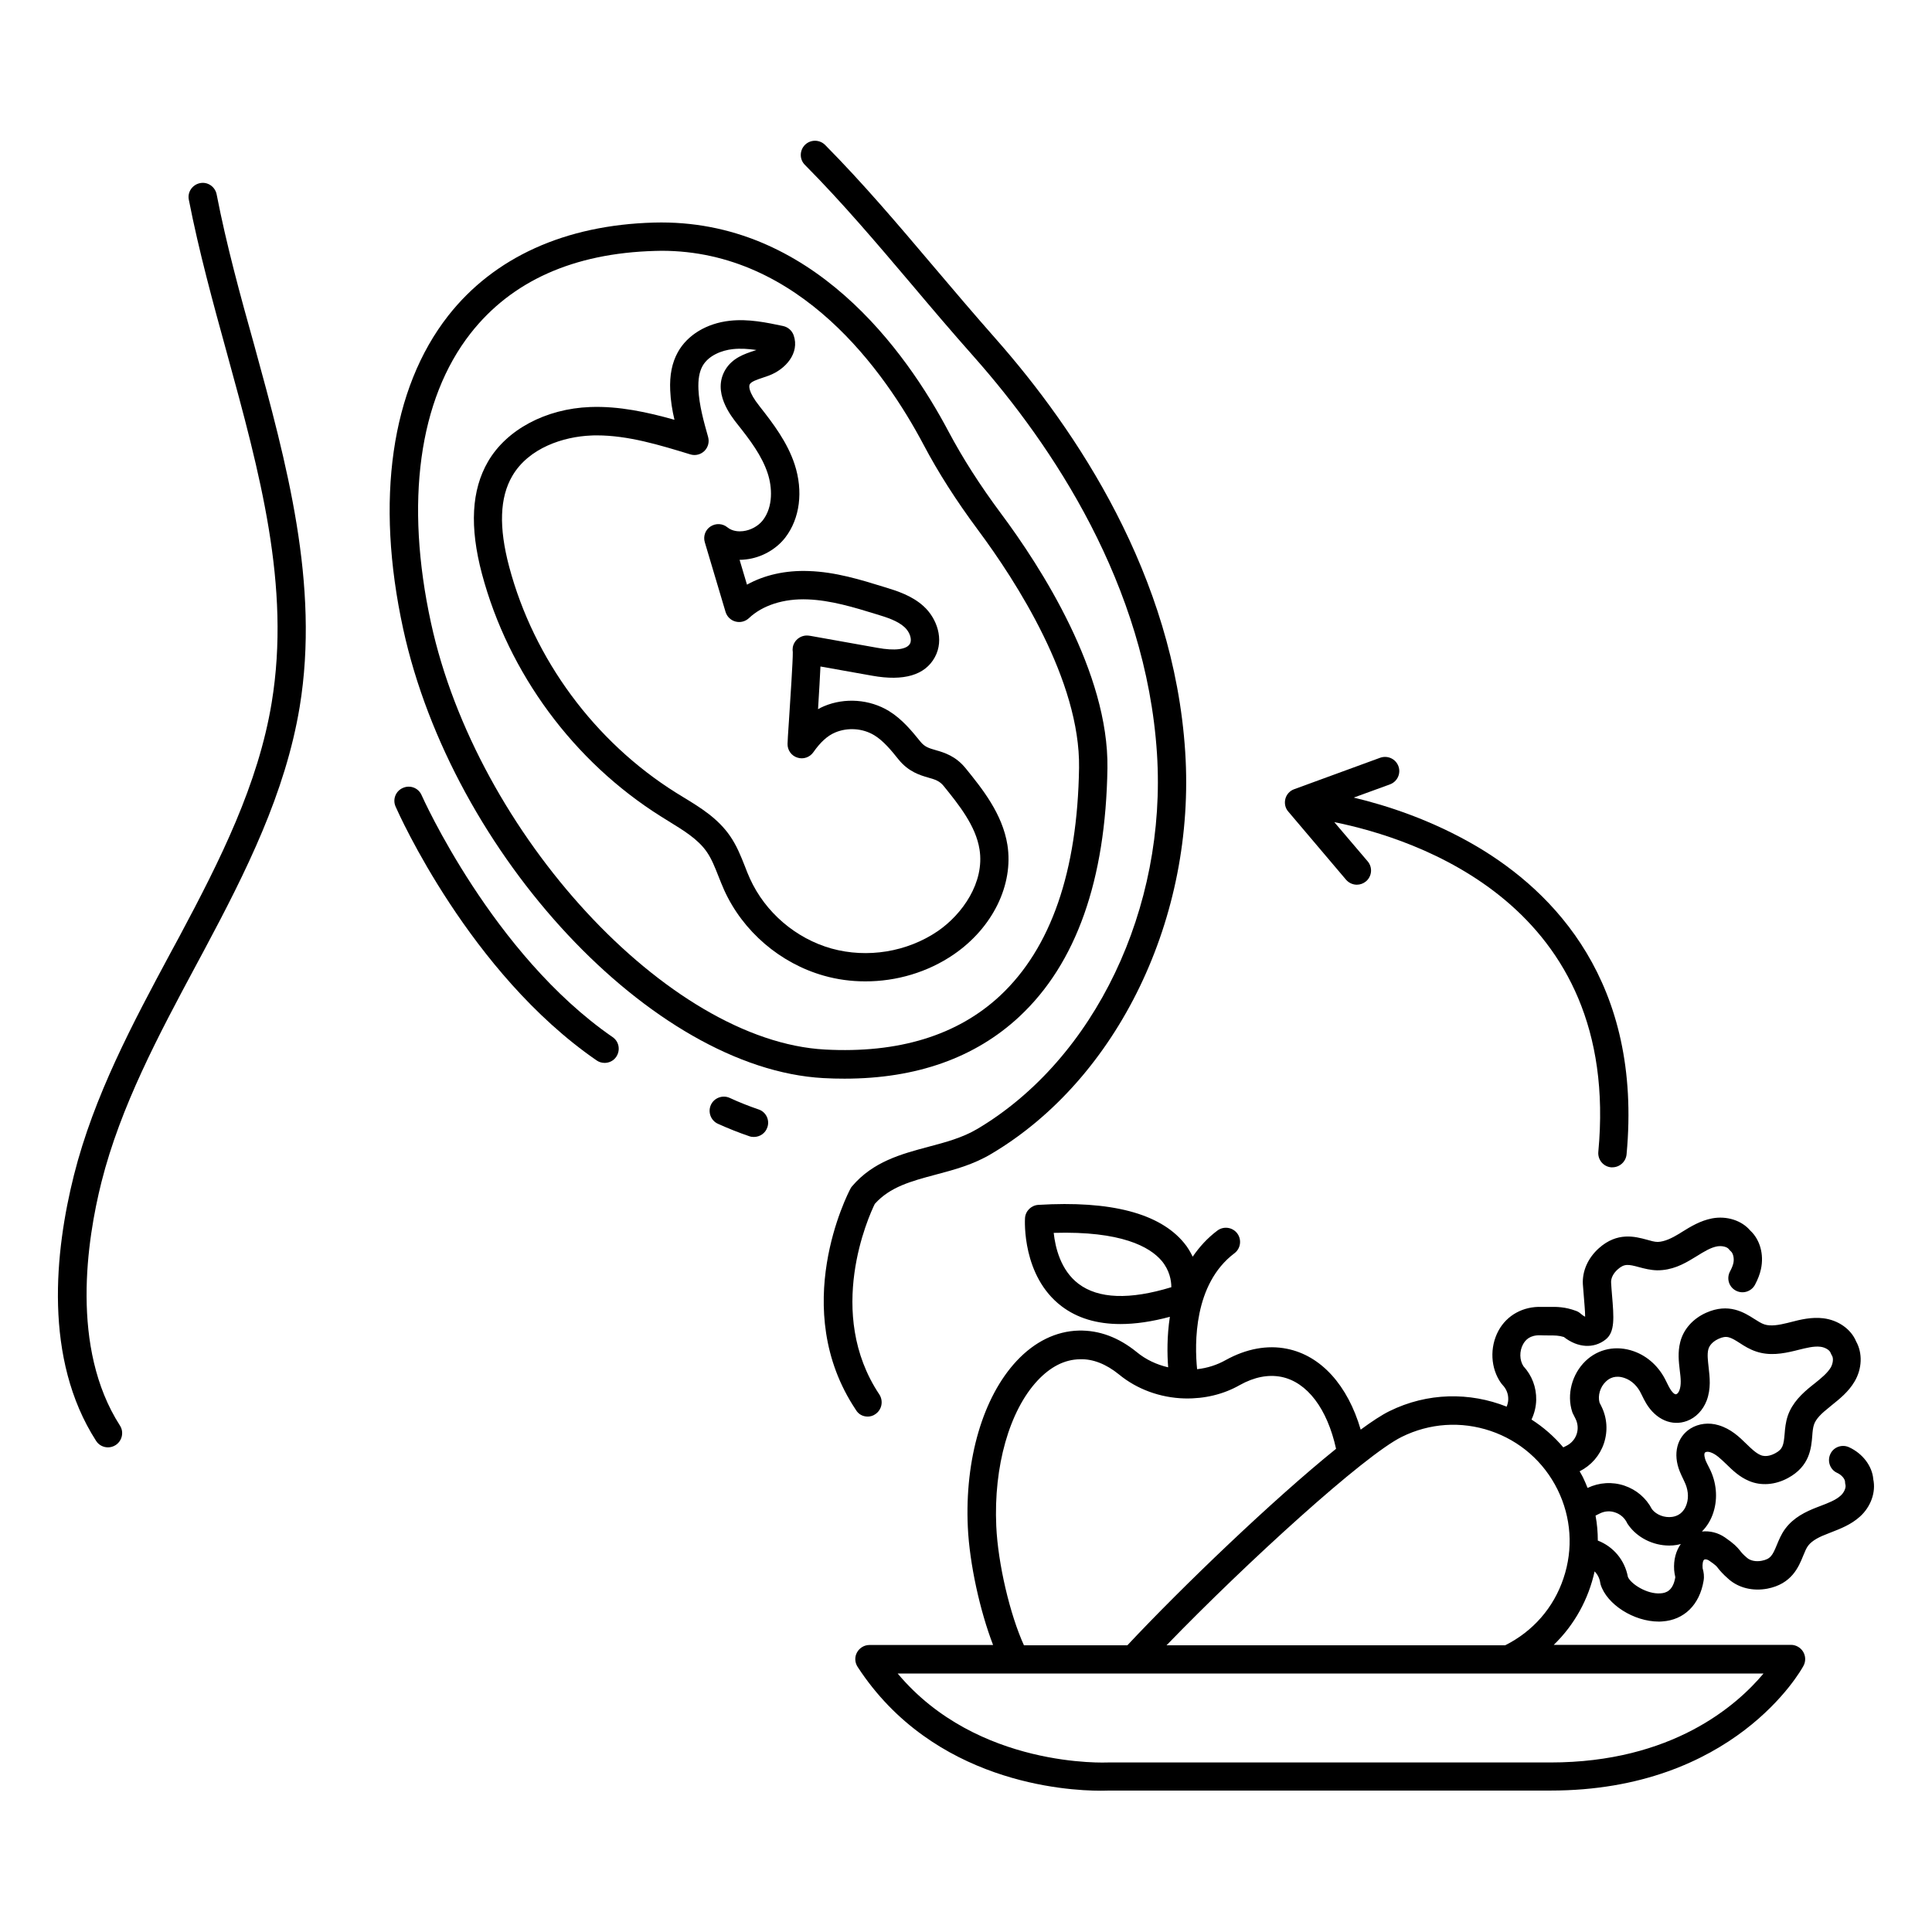
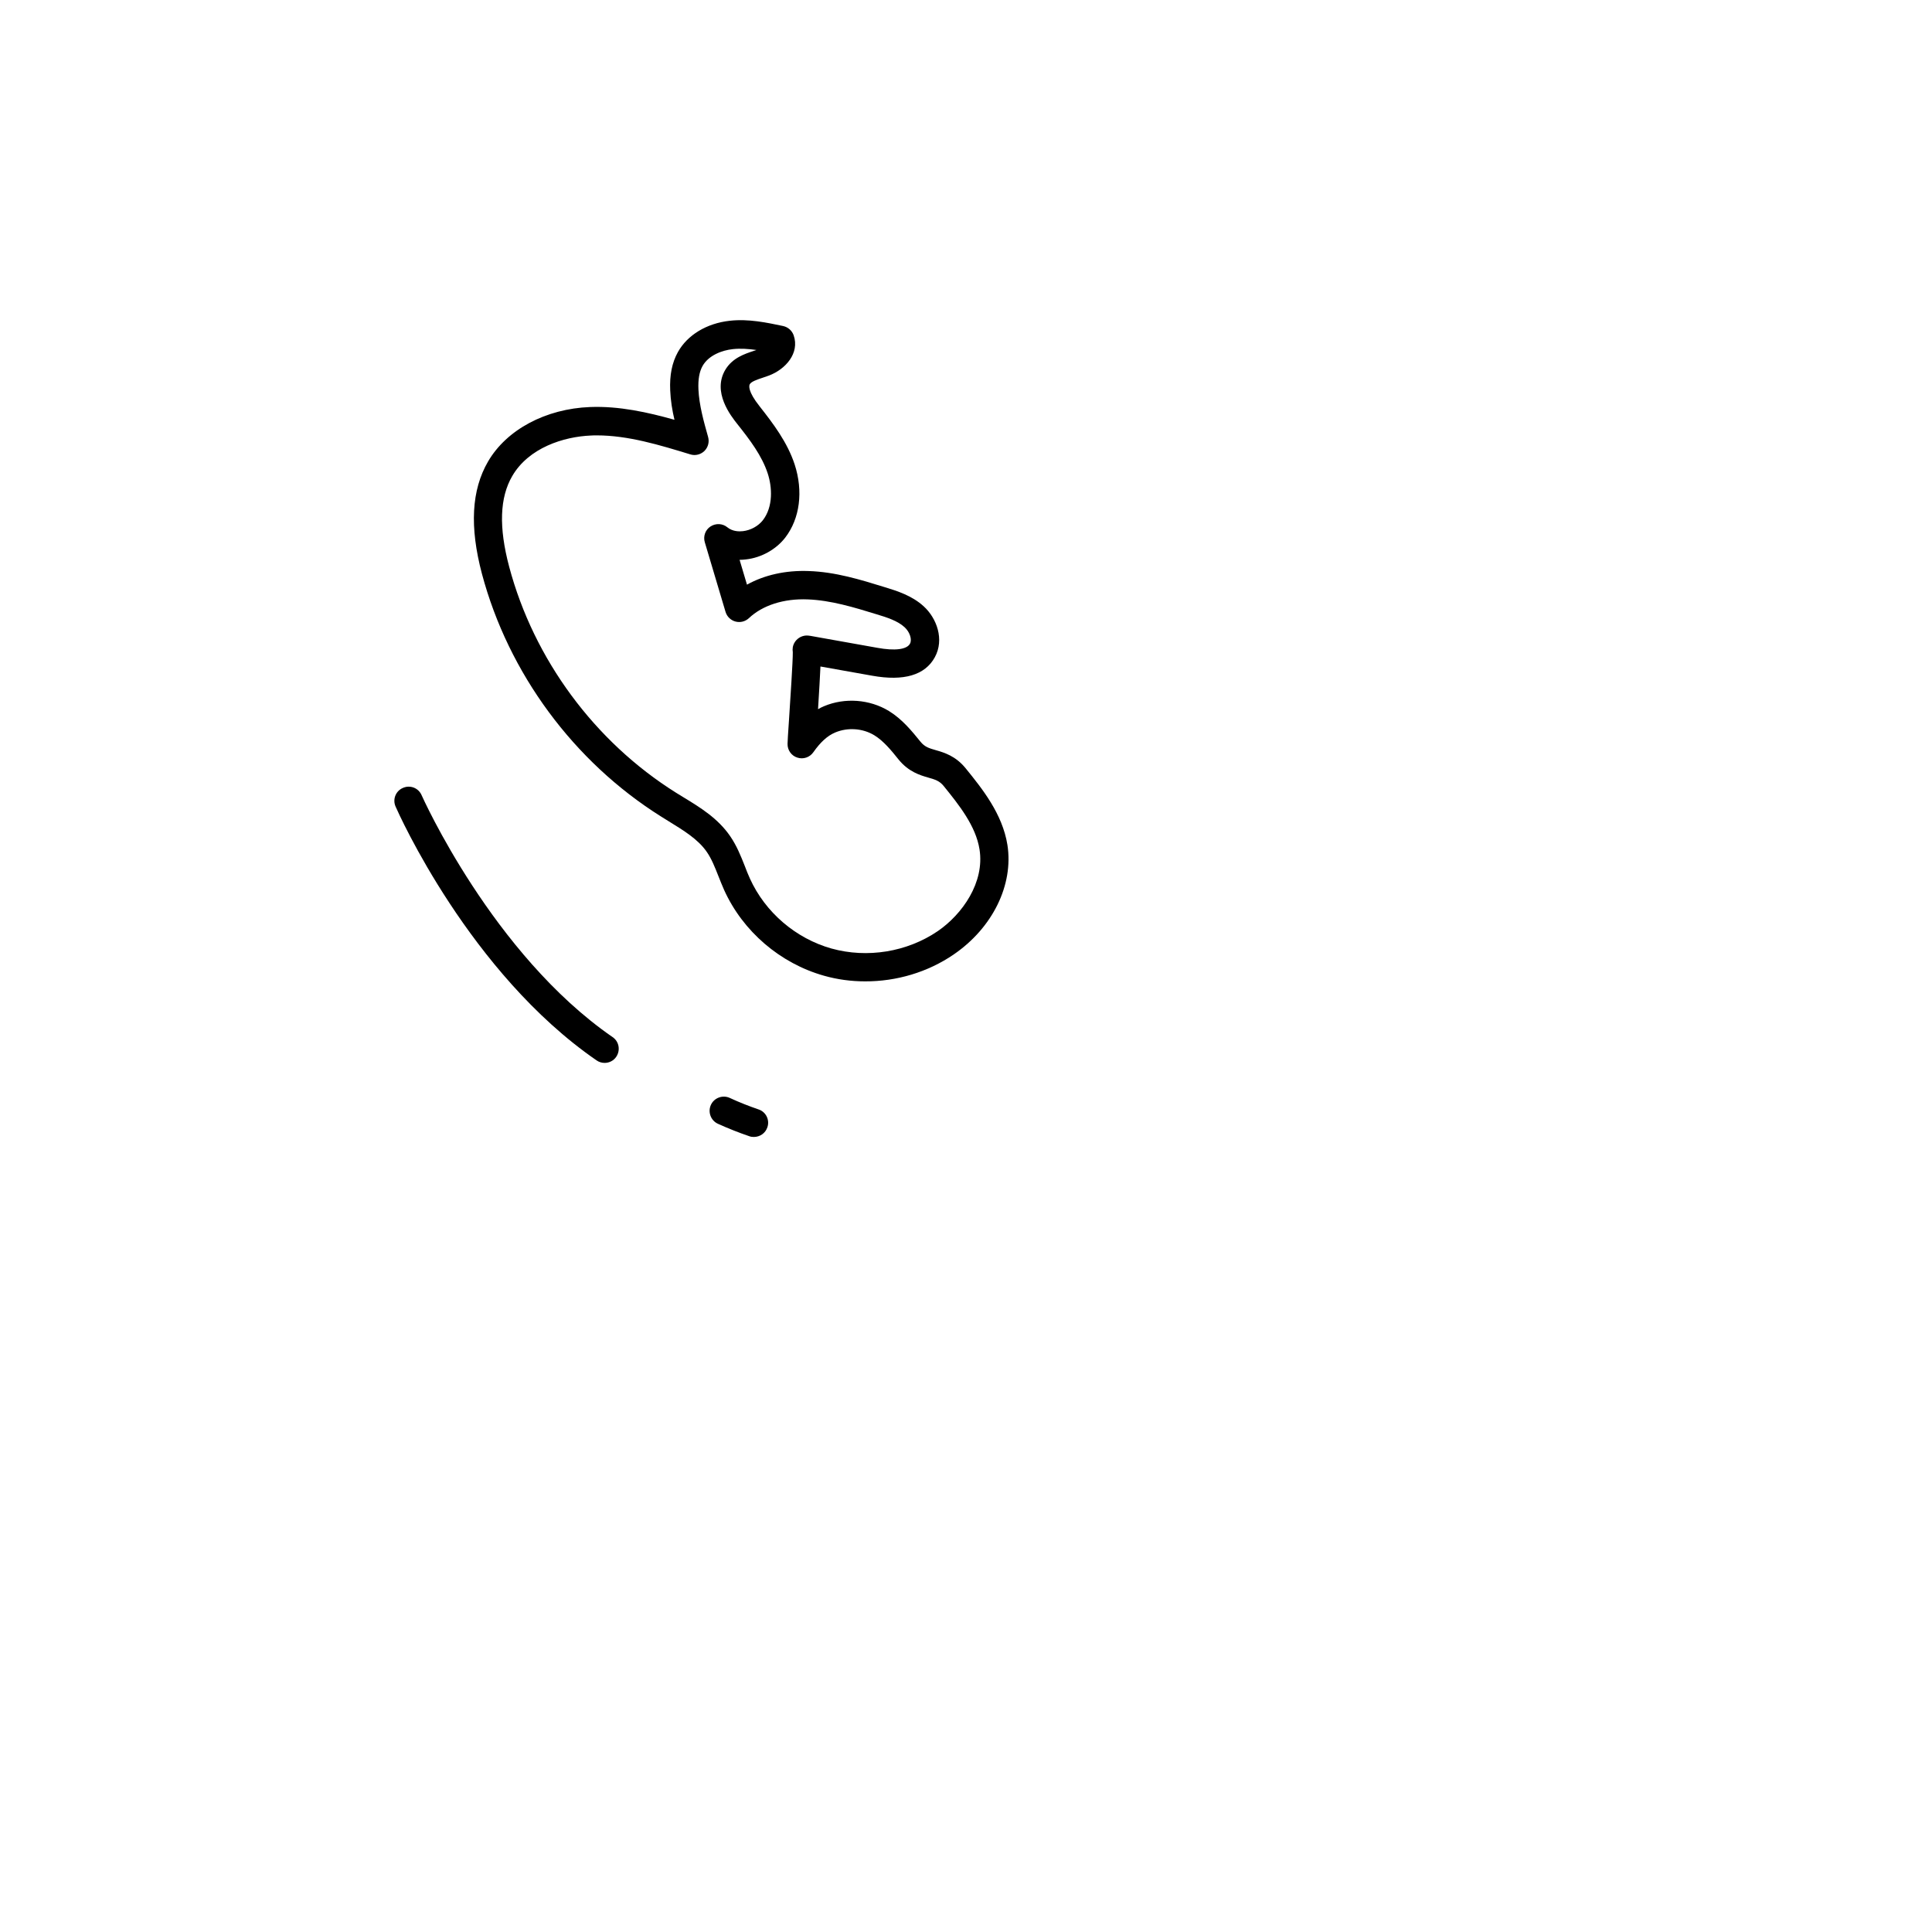
<svg xmlns="http://www.w3.org/2000/svg" fill="#000000" width="800px" height="800px" version="1.1" viewBox="144 144 512 512">
  <g>
-     <path d="m201.41 195.5c-0.414-2.031-2.367-3.383-4.398-2.969-2.031 0.414-3.383 2.367-2.969 4.398 2.668 13.648 6.43 27.371 10.078 40.605 8.723 31.77 16.957 61.773 11.883 92.641-3.57 21.695-13.648 41.77-24.516 62.113l-2.219 4.098c-10.039 18.688-20.379 38.012-25.68 59.066-5.039 20.078-8.121 48.613 5.867 70.383 0.715 1.129 1.918 1.73 3.16 1.73 0.676 0 1.391-0.188 2.031-0.602 1.73-1.129 2.258-3.461 1.129-5.188-13.195-20.566-8.723-49.254-4.887-64.52 5.074-20.113 15.191-39.027 25.004-57.336l2.219-4.137c11.168-20.906 21.508-41.582 25.305-64.441 5.34-32.484-3.496-64.707-12.031-95.836-3.66-13.051-7.383-26.621-9.977-40.008z" />
-     <path d="m373.91 519.41c0.715 0 1.43-0.188 2.066-0.641 1.73-1.164 2.18-3.496 1.055-5.227-14.398-21.582-2.82-47.223-1.203-50.492 4.023-4.512 9.625-6.016 16.094-7.746 4.965-1.316 10.078-2.668 14.926-5.602 33.461-19.926 54.066-62.676 51.246-106.4-3.008-46.883-28.949-85.383-50.156-109.45-5.941-6.731-11.355-13.121-16.617-19.324-9.551-11.281-18.574-21.918-28.648-32.109-1.465-1.465-3.836-1.504-5.34-0.039-1.465 1.465-1.504 3.836-0.039 5.301 9.887 9.965 18.801 20.492 28.273 31.656 5.266 6.242 10.715 12.672 16.73 19.438 20.453 23.16 45.418 60.156 48.312 104.93 2.633 40.98-16.469 80.949-47.562 99.445-3.984 2.367-8.383 3.535-13.047 4.773-7.18 1.918-14.625 3.91-20.191 10.453-0.188 0.188-0.34 0.453-0.453 0.676-0.676 1.277-16.43 31.77 1.43 58.539 0.719 1.246 1.922 1.812 3.125 1.812z" />
    <path d="m396.73 396.95c10.34-7.07 15.902-18.461 14.25-29.027-1.316-8.273-6.731-14.965-11.09-20.34-2.633-3.234-5.641-4.137-7.859-4.773-1.844-0.527-2.969-0.863-4.098-2.258-2.258-2.781-4.812-5.941-8.348-8.121-5.113-3.121-11.691-3.609-17.219-1.277-0.527 0.227-1.09 0.488-1.578 0.789 0.301-4.965 0.527-8.609 0.641-11.316l13.723 2.445c8.383 1.504 13.988-0.152 16.582-4.887 2.594-4.738 0.488-10.379-2.934-13.496-3.121-2.859-7.106-4.098-10.301-5.074-6.43-1.992-13.121-4.062-20.227-4.285-6.09-0.227-11.73 1.055-16.316 3.609l-1.957-6.578c0.453 0 1.129-0.039 1.691-0.113 4.062-0.453 7.973-2.633 10.414-5.789 3.871-5.039 4.812-12.258 2.481-19.402-1.918-5.828-5.641-10.754-9.25-15.34-3.269-4.098-2.82-5.566-2.633-5.902 0.414-0.715 1.992-1.242 3.461-1.73 0.527-0.188 1.09-0.375 1.617-0.562 4.398-1.656 8.195-5.941 6.543-10.68-0.453-1.242-1.465-2.144-2.781-2.445-4.324-0.902-9.176-1.957-14.176-1.391-6.09 0.676-11.203 3.762-13.723 8.309-1.543 2.781-2.219 6.09-2.031 10.152 0.113 2.668 0.527 5.266 1.129 7.781-7.07-1.992-14.699-3.684-22.371-3.383-11.73 0.453-22.109 5.977-27.031 14.438-4.398 7.559-4.926 17.297-1.617 29.777 7.031 26.355 24.324 49.781 47.449 64.293l1.992 1.242c4.023 2.481 7.82 4.773 10.152 8.16 1.277 1.844 2.144 4.062 3.082 6.43 0.488 1.242 0.977 2.445 1.504 3.648 4.965 10.98 14.852 19.438 26.43 22.711 3.57 1.016 7.258 1.504 10.941 1.504 8.305 0.027 16.578-2.418 23.457-7.117zm-32.371-1.578c-9.477-2.668-17.559-9.586-21.617-18.535-0.488-1.09-0.941-2.18-1.355-3.309-1.055-2.668-2.144-5.414-3.91-7.973-3.234-4.699-7.894-7.559-12.406-10.301l-1.957-1.203c-21.508-13.496-37.637-35.305-44.176-59.855-2.781-10.453-2.519-18.348 0.828-24.062 4.363-7.481 13.609-10.414 20.828-10.715 0.527-0.039 1.016-0.039 1.543-0.039 8.348 0 16.695 2.559 24.816 5.039 1.316 0.414 2.746 0.039 3.723-0.902 0.977-0.977 1.355-2.367 0.977-3.723-1.164-4.137-2.367-8.422-2.559-12.594-0.113-2.633 0.227-4.664 1.09-6.203 1.578-2.82 5.152-4.172 8.008-4.473 2.031-0.227 4.137-0.074 6.277 0.227-0.227 0.074-0.453 0.152-0.676 0.227-2.519 0.828-5.641 1.879-7.519 4.926-3.648 5.977 1.465 12.371 3.16 14.512 3.348 4.211 6.469 8.348 8.008 13.008 1.203 3.648 1.504 8.836-1.277 12.445-1.203 1.543-3.234 2.668-5.301 2.894-0.941 0.113-2.707 0.113-4.098-1.016-1.277-1.055-3.082-1.129-4.473-0.227-1.391 0.902-1.992 2.633-1.504 4.211l5.488 18.422c0.375 1.242 1.355 2.219 2.633 2.559s2.594 0 3.57-0.902c3.57-3.383 9.211-5.227 15.566-4.965 6.129 0.227 12.293 2.106 18.273 3.949 2.746 0.828 5.566 1.73 7.406 3.422 1.391 1.277 2.031 3.269 1.43 4.363-0.828 1.543-3.984 1.957-8.684 1.09l-17.707-3.16c-0.113 0-0.188-0.039-0.301-0.039-2.031-0.34-3.984 1.016-4.363 3.047-0.074 0.453-0.074 0.902 0 1.316 0.039 2.144-0.676 12.82-1.016 18.086-0.227 3.234-0.375 5.715-0.375 6.203-0.039 1.656 1.016 3.16 2.594 3.648 1.578 0.527 3.309-0.074 4.25-1.43 1.879-2.668 3.723-4.363 5.789-5.227 3.309-1.391 7.293-1.129 10.379 0.754 2.445 1.504 4.473 3.984 6.43 6.43 2.633 3.234 5.641 4.137 7.859 4.773 1.844 0.527 2.969 0.863 4.098 2.258 3.984 4.926 8.496 10.527 9.477 16.77 1.391 8.762-4.551 17.184-11.055 21.656-8.168 5.555-18.695 7.246-28.172 4.617z" />
-     <path d="m414.17 413.38c15.039-14.023 22.859-36.168 23.312-65.797 0.375-25.305-17.559-53.238-28.312-67.637-5.527-7.445-10.039-14.512-13.797-21.582-11.207-21.168-36.207-56.508-78.055-55.379-23.574 0.641-42.41 9.211-54.555 24.703-15.113 19.324-19.363 48.801-11.918 82.977 13.047 59.816 66.098 116.55 111.33 119.04 1.918 0.113 3.797 0.152 5.641 0.152 19.059-0.004 34.625-5.531 46.355-16.473zm-155.95-104.3c-6.957-31.957-3.234-59.215 10.488-76.738 10.867-13.875 27.297-21.242 48.84-21.844 0.602 0 1.164-0.039 1.766-0.039 36.695 0 59.215 32.07 69.441 51.395 3.91 7.406 8.648 14.812 14.398 22.559 10.152 13.648 27.145 39.965 26.809 63.051-0.414 27.484-7.445 47.785-20.906 60.383-11.316 10.566-26.957 15.34-46.434 14.289-41.504-2.215-92.258-57.184-104.4-113.05z" />
    <path d="m345.03 438.01c-2.519-0.863-5.113-1.879-7.633-3.047-1.879-0.863-4.137-0.039-5 1.844-0.863 1.879-0.039 4.137 1.844 5 2.746 1.242 5.566 2.367 8.348 3.309 0.414 0.152 0.789 0.188 1.203 0.188 1.578 0 3.047-0.977 3.57-2.559 0.676-1.953-0.379-4.098-2.332-4.734z" />
    <path d="m255.73 354.73c-0.828-1.918-3.047-2.781-4.965-1.918-1.918 0.828-2.781 3.047-1.918 4.965 0.789 1.805 19.625 44.066 53.238 67.227 0.641 0.453 1.391 0.676 2.144 0.676 1.203 0 2.367-0.562 3.082-1.617 1.164-1.73 0.754-4.062-0.977-5.227-31.805-21.957-50.414-63.691-50.605-64.105z" />
-     <path d="m640.44 535.99c-0.301-3.496-2.82-6.805-6.43-8.461-1.879-0.863-4.137-0.039-4.965 1.844-0.863 1.879-0.039 4.137 1.844 4.965 1.09 0.488 2.031 1.543 2.066 2.332 0 0.262 0.039 0.562 0.113 0.828 0.188 0.754-0.375 2.066-1.277 2.859-1.316 1.203-3.309 1.957-5.375 2.746l-0.789 0.301c-3.121 1.203-6.316 2.746-8.535 5.754-1.055 1.43-1.656 2.934-2.219 4.285-1.129 2.746-1.656 3.723-3.984 4.172-1.504 0.301-2.969 0-3.836-0.715-1.203-1.016-1.578-1.504-1.918-1.957-0.828-1.016-1.543-1.805-3.984-3.496-1.844-1.277-4.023-1.805-6.129-1.578 1.391-1.391 2.445-3.121 3.082-5.188 1.164-3.684 0.789-7.934-1.09-11.582l-0.227-0.453c-0.262-0.527-0.527-1.016-0.754-1.543-0.188-0.488-0.641-1.918-0.113-2.219 0.262-0.188 0.789-0.188 1.277-0.039 1.504 0.453 2.781 1.73 4.285 3.16 1.617 1.578 3.461 3.383 5.977 4.438 3.195 1.391 6.992 1.09 10.379-0.754 5.789-3.121 6.168-7.973 6.43-11.168 0.074-1.129 0.188-2.18 0.453-2.969 0.527-1.578 1.992-2.969 4.023-4.586l0.676-0.562c2.066-1.656 4.438-3.535 6.055-6.277 2.031-3.422 2.144-7.559 0.414-10.641-1.355-3.269-4.738-5.641-8.684-6.129-3.121-0.375-6.055 0.34-8.648 1.016l-0.902 0.227c-2.144 0.527-4.398 0.941-6.09 0.375-0.789-0.262-1.691-0.828-2.633-1.43-2.707-1.73-6.805-4.324-12.785-1.656-3.535 1.578-6.055 4.438-6.879 7.82-0.676 2.668-0.375 5.188-0.113 7.445 0.262 2.066 0.453 3.871-0.113 5.34-0.188 0.488-0.488 0.863-0.789 0.977-0.488 0.227-1.316-0.789-1.691-1.465-0.301-0.488-0.527-0.977-0.789-1.504l-0.227-0.453c-1.805-3.797-4.852-6.617-8.535-7.934-4.625-1.656-9.438-0.715-12.859 2.594-3.57 3.461-5 8.875-3.496 13.461 0.074 0.188 0.113 0.34 0.227 0.527l0.641 1.277c0.641 1.277 0.754 2.746 0.301 4.098-0.453 1.355-1.43 2.445-2.707 3.082l-0.828 0.414c-2.445-2.894-5.301-5.375-8.422-7.371 0.754-1.617 1.203-3.383 1.242-5.188 0.074-3.348-1.129-6.504-3.383-8.949-1.055-1.617-1.09-3.984-0.113-5.789 0.641-1.164 1.805-2.481 4.586-2.406 0.828 0.039 1.578 0.039 2.293 0.039 1.578 0 2.594 0 3.949 0.414 3.648 2.859 7.894 3.16 11.055 0.676 2.519-1.992 2.219-5.715 1.691-11.957-0.074-1.09-0.188-2.144-0.227-3.121-0.074-1.164 0.562-2.445 1.73-3.496 1.766-1.578 2.82-1.391 5.715-0.602 1.391 0.375 3.008 0.789 4.773 0.828 3.91 0 6.879-1.543 9.738-3.309l0.754-0.453c1.879-1.164 3.684-2.293 5.453-2.594 1.203-0.188 2.559 0.113 3.047 0.754 0.152 0.227 0.375 0.414 0.562 0.602 0.527 0.453 0.902 1.766 0.641 3.047-0.152 0.676-0.453 1.43-0.902 2.258-0.977 1.844-0.301 4.098 1.543 5.074 1.844 0.977 4.098 0.262 5.074-1.543 0.754-1.43 1.277-2.746 1.578-4.137 0.863-3.91-0.262-7.859-2.82-10.227-2.293-2.707-6.242-3.949-10.113-3.234-3.121 0.602-5.715 2.18-8.008 3.609l-0.715 0.453c-1.918 1.164-3.836 2.106-5.676 2.18-0.863 0-1.879-0.301-2.934-0.602-3.082-0.828-7.781-2.106-12.672 2.258-2.894 2.594-4.438 6.055-4.25 9.551 0.074 1.016 0.152 2.144 0.262 3.309 0.113 1.543 0.34 3.797 0.34 5.301-0.414-0.188-0.863-0.527-1.203-0.828s-0.754-0.562-1.203-0.715c-2.934-1.09-5.113-1.09-7.18-1.055h-1.918c-4.852-0.188-9.211 2.144-11.469 6.316-2.367 4.398-2.106 9.965 0.715 13.91 0.113 0.152 0.227 0.301 0.375 0.453 1.016 1.055 1.543 2.406 1.504 3.836 0 0.676-0.188 1.316-0.414 1.918-9.738-3.871-20.98-3.797-31.094 1.203-1.992 0.977-4.625 2.707-7.594 4.887-3.422-11.73-10.488-19.625-19.551-21.43-5.188-1.055-10.789 0-16.168 2.969-2.332 1.316-4.887 2.144-7.633 2.445-0.676-6.731-0.941-22.559 9.887-30.719 1.656-1.242 1.992-3.609 0.754-5.266-1.242-1.656-3.609-1.992-5.266-0.754-2.707 2.031-4.812 4.398-6.543 6.918-0.602-1.203-1.277-2.445-2.293-3.648-6.469-7.859-19.438-11.242-38.613-10.078-1.879 0.113-3.422 1.617-3.535 3.535-0.039 0.641-0.789 15.301 9.625 23.273 4.172 3.195 9.398 4.773 15.68 4.773 3.949 0 8.348-0.641 13.086-1.918-0.789 5.152-0.715 9.965-0.453 13.387-3.082-0.715-5.941-2.066-8.309-4.023-4.852-3.949-10-5.828-15.379-5.715-6.016 0.152-11.691 2.934-16.469 8.047-8.91 9.551-13.762 26.02-12.934 44.027 0.453 9.777 3.234 22.258 6.691 31.242l-32.742 0.008c-1.391 0-2.633 0.754-3.309 1.957-0.676 1.203-0.602 2.668 0.152 3.836 20.004 30.719 55.195 32.824 64.406 32.824 1.242 0 2.031-0.039 2.219-0.039h117c48.465 0 66.324-31.695 67.035-33.047 0.641-1.164 0.602-2.594-0.074-3.723-0.676-1.129-1.918-1.844-3.234-1.844h-62.863c5.527-5.34 9.211-12.145 10.828-19.477 0.754 0.789 1.277 1.766 1.465 2.894 0.039 0.188 0.074 0.375 0.113 0.562 1.656 5.34 8.836 9.852 15.414 9.852 0.301 0 0.641 0 0.941-0.039 5.789-0.375 9.887-4.438 10.941-10.754 0.227-1.277 0-2.367-0.188-3.082-0.039-0.113-0.074-0.262-0.074-0.414-0.074-0.789 0.039-2.031 0.527-2.18 0.34-0.074 0.828 0.039 1.242 0.34 1.691 1.164 1.957 1.465 2.332 1.992 0.488 0.602 1.164 1.465 2.894 2.969 2.633 2.258 6.316 3.16 10.152 2.445 6.469-1.242 8.309-5.754 9.512-8.723 0.414-1.016 0.828-2.031 1.316-2.668 1.09-1.43 3.121-2.406 5.227-3.195l0.754-0.301c2.519-0.977 5.375-2.066 7.746-4.211 2.883-2.598 4.273-6.469 3.523-9.93zm-210.62-51.77c-4.773-3.609-6.168-9.699-6.578-13.496 17.898-0.527 25.453 3.684 28.613 7.406 2.106 2.519 2.559 5.227 2.559 6.992-11.059 3.383-19.328 3.082-24.594-0.902zm139.23 42.297c1.09-3.269 0.863-6.769-0.676-9.852l-0.488-0.977c-0.488-1.844 0.152-4.098 1.656-5.527 0.941-0.941 2.594-1.844 5.074-0.941 1.805 0.641 3.383 2.144 4.324 4.172l0.227 0.453c0.34 0.676 0.676 1.391 1.09 2.066 2.594 4.324 6.844 6.129 10.789 4.664 2.367-0.863 4.25-2.859 5.227-5.375 1.203-3.195 0.828-6.203 0.527-8.875-0.188-1.766-0.414-3.422-0.074-4.738 0.414-1.578 2.031-2.481 2.707-2.781 2.144-0.977 3.121-0.488 5.641 1.129 1.203 0.789 2.594 1.656 4.285 2.219 3.535 1.203 7.031 0.602 10.301-0.188l0.902-0.227c2.144-0.527 4.172-1.055 5.902-0.828 1.203 0.152 2.406 0.863 2.668 1.617 0.113 0.262 0.227 0.527 0.375 0.754 0.414 0.676 0.262 2.066-0.34 3.121-0.902 1.504-2.519 2.82-4.25 4.211l-0.715 0.562c-2.633 2.106-5.227 4.551-6.43 8.047-0.562 1.691-0.715 3.309-0.828 4.773-0.262 2.969-0.453 4.062-2.519 5.152-0.641 0.34-2.332 1.129-3.871 0.453-1.242-0.527-2.445-1.691-3.723-2.934-1.918-1.879-4.098-3.984-7.371-4.965-2.594-0.789-5.301-0.453-7.445 0.863-3.609 2.258-4.738 6.731-2.859 11.391 0.301 0.754 0.641 1.43 0.977 2.144l0.227 0.488c0.977 1.957 1.242 4.098 0.641 5.941-0.789 2.519-2.519 3.269-3.836 3.461-2.031 0.301-4.211-0.527-5.375-2.031-1.543-2.969-4.098-5.152-7.293-6.242-3.234-1.09-6.691-0.863-9.777 0.602-0.375-0.977-0.789-1.918-1.242-2.859-0.262-0.527-0.562-1.016-0.863-1.543 3.09-1.574 5.348-4.168 6.438-7.402zm-161.03 21.918c-0.715-15.793 3.461-30.566 10.941-38.574 3.422-3.648 7.144-5.566 11.168-5.641 3.461-0.152 7.031 1.277 10.414 4.023 4.738 3.91 10.902 6.168 17.297 6.356h0.074 0.039 0.113c5.152 0.113 10.188-1.09 14.477-3.535 3.836-2.144 7.559-2.859 11.016-2.18 6.879 1.391 12.184 8.461 14.512 19.062-16.73 13.496-40.719 36.508-55.305 52.074h-27.41c-3.691-8.086-6.887-21.586-7.336-31.586zm146.86 62.637h-117.19c-0.375 0-34.664 1.691-55.797-23.574h229.46c-7.102 8.5-24.246 23.574-56.469 23.574zm-11.992-31.055h-89.746c21.355-22.07 52.375-50.305 62.336-55.23 7.371-3.648 15.715-4.211 23.535-1.578 7.781 2.633 14.098 8.16 17.746 15.527 3.648 7.371 4.211 15.754 1.578 23.535-2.594 7.785-8.082 14.062-15.449 17.746zm41.129-13.762c-3.535 0.262-7.82-2.481-8.609-4.363-0.828-4.473-3.871-8.047-7.973-9.625 0-2.219-0.188-4.438-0.602-6.617l1.129-0.562c1.277-0.641 2.746-0.754 4.098-0.262 1.355 0.453 2.481 1.43 3.121 2.746 0.074 0.188 0.188 0.34 0.301 0.488 2.367 3.422 6.578 5.527 10.867 5.527 0.641 0 1.316-0.039 1.957-0.152 0.375-0.074 0.754-0.152 1.129-0.262-1.277 1.805-1.957 4.172-1.766 6.918 0.039 0.562 0.152 1.129 0.262 1.656l0.039 0.262c-0.605 3.57-2.449 4.172-3.953 4.246z" />
-     <path d="m500.72 377.14c0.754 0.863 1.805 1.316 2.859 1.316 0.863 0 1.73-0.301 2.445-0.902 1.578-1.355 1.766-3.723 0.414-5.301l-8.836-10.379c21.43 4.324 76.137 21.809 69.969 87.379-0.188 2.066 1.316 3.91 3.383 4.098h0.34c1.918 0 3.57-1.465 3.762-3.422 4.25-45.57-19.25-69.555-39.703-81.625-11.883-6.992-23.875-10.867-32.598-12.934l9.586-3.496c1.957-0.715 2.969-2.859 2.258-4.812-0.715-1.957-2.859-2.934-4.812-2.258l-22.82 8.348c-1.164 0.414-2.031 1.391-2.332 2.559-0.301 1.203-0.039 2.445 0.789 3.383z" />
  </g>
</svg>